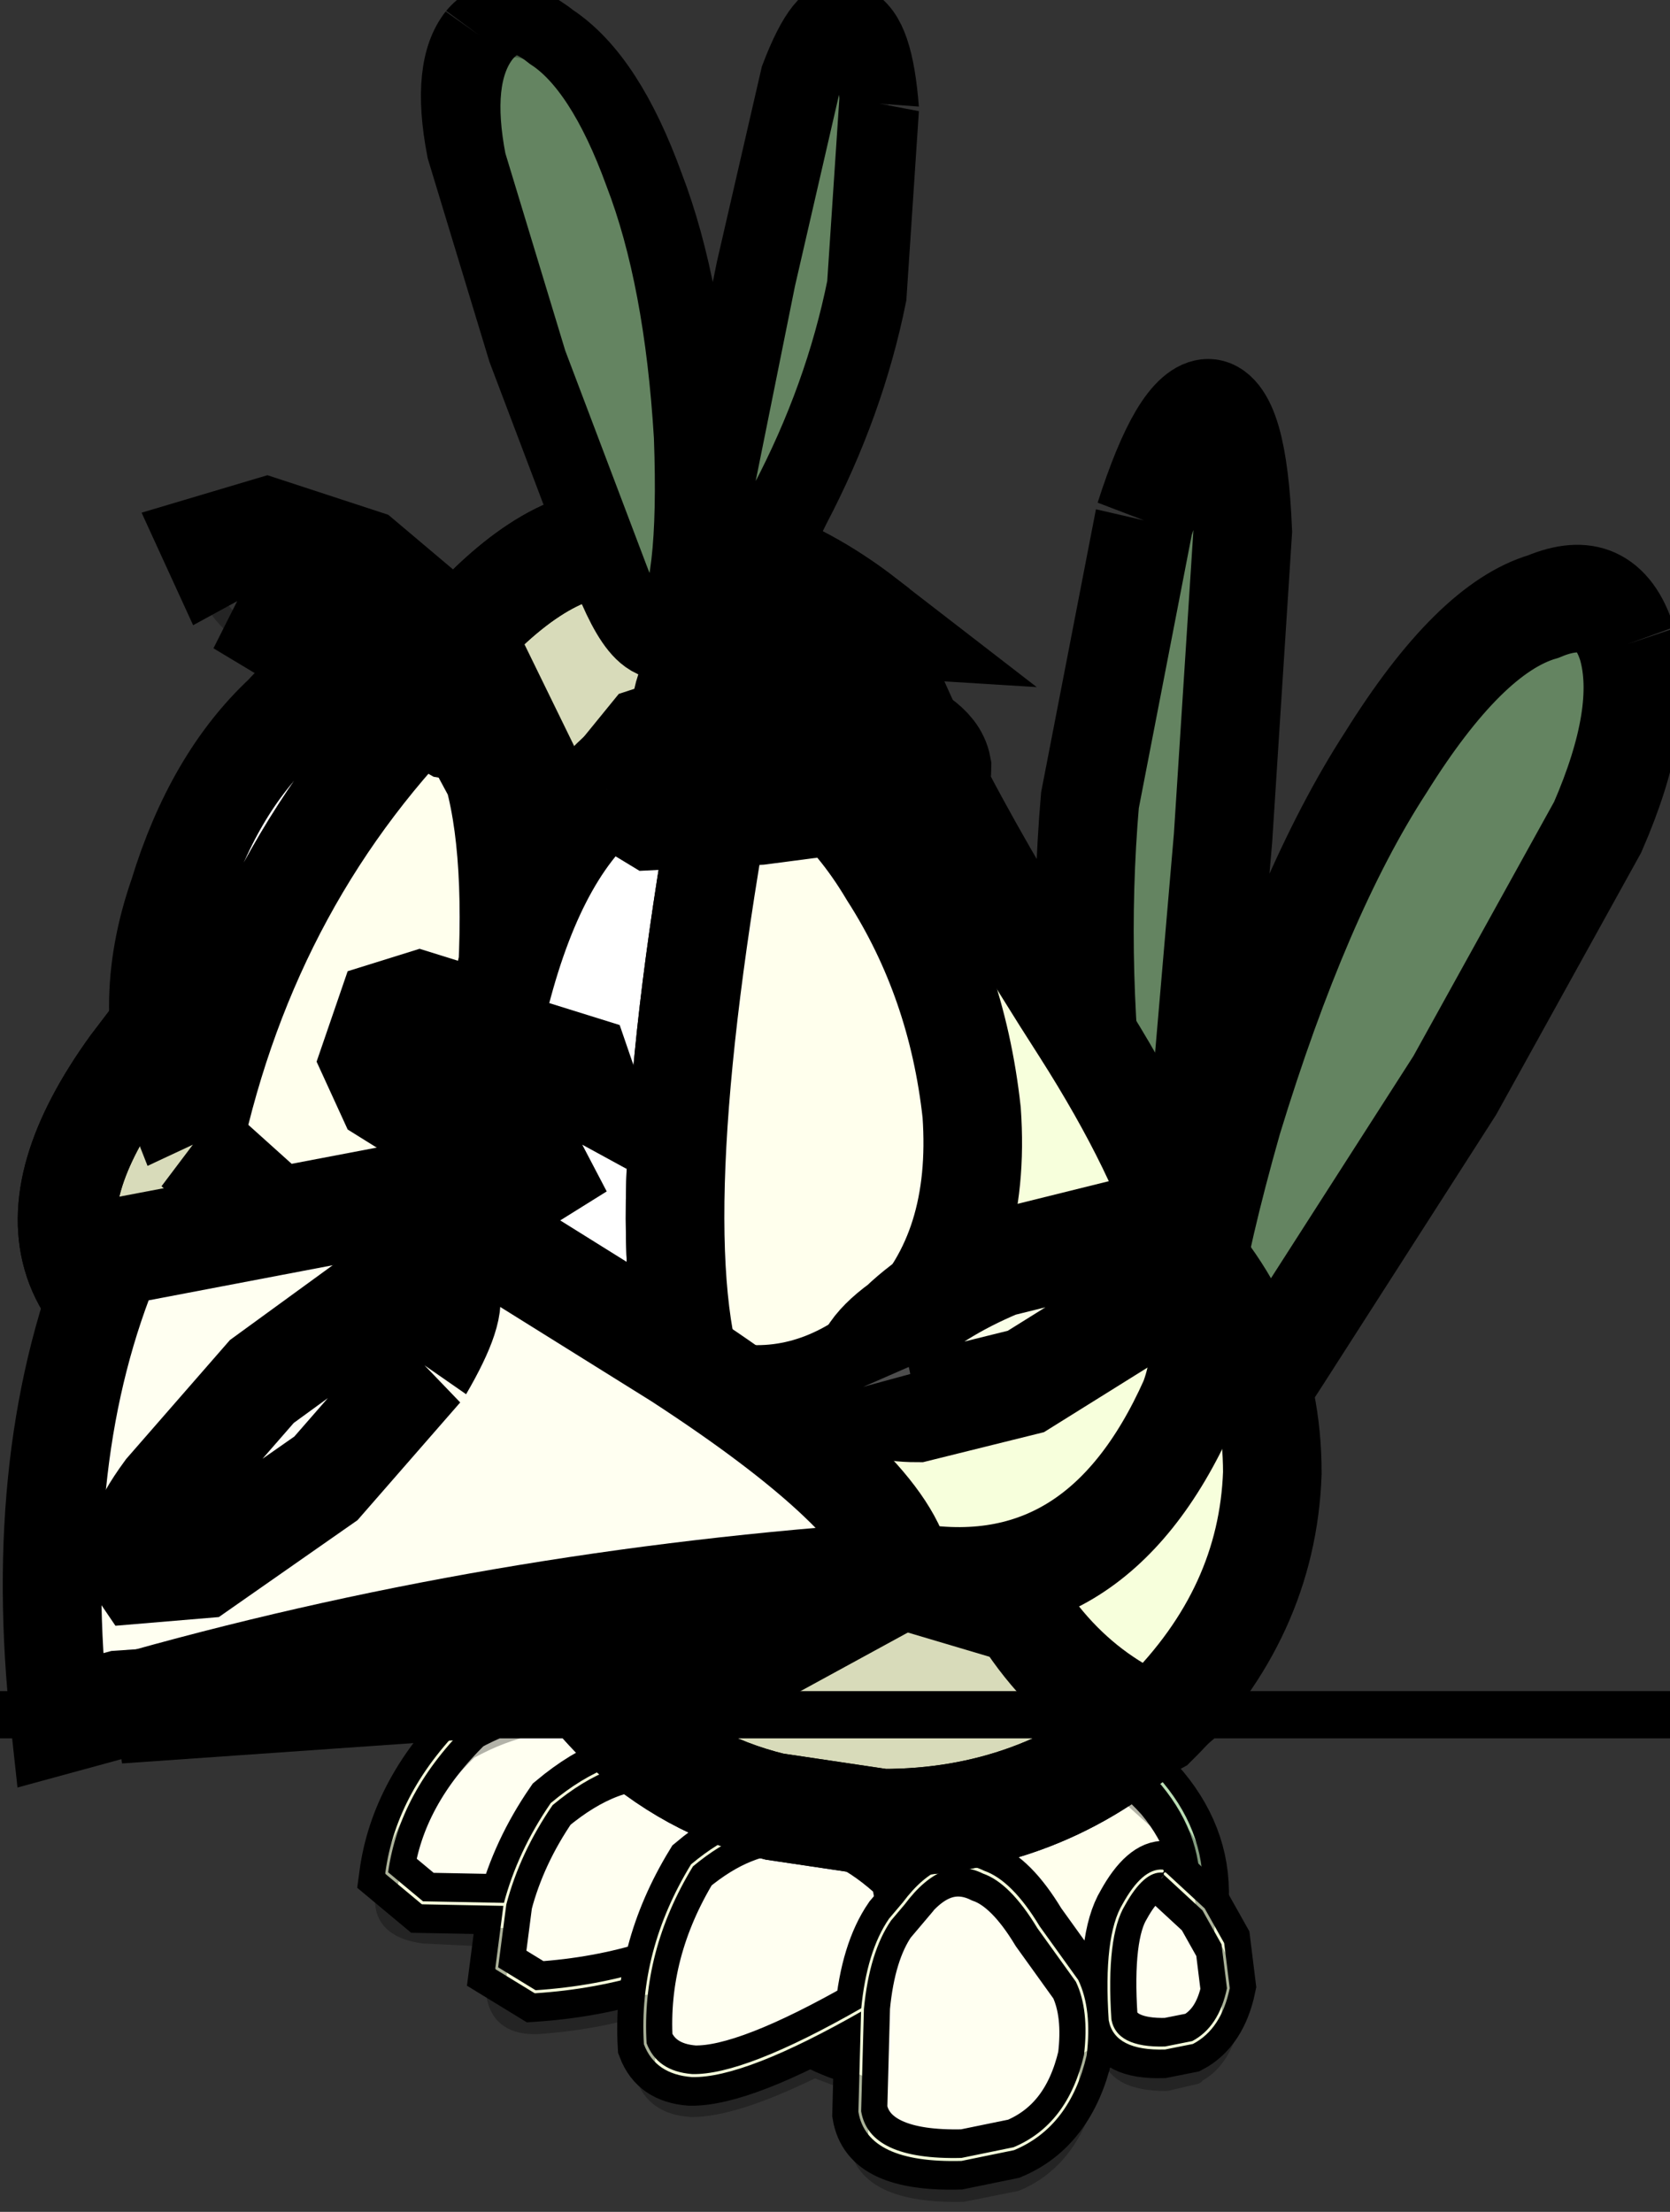
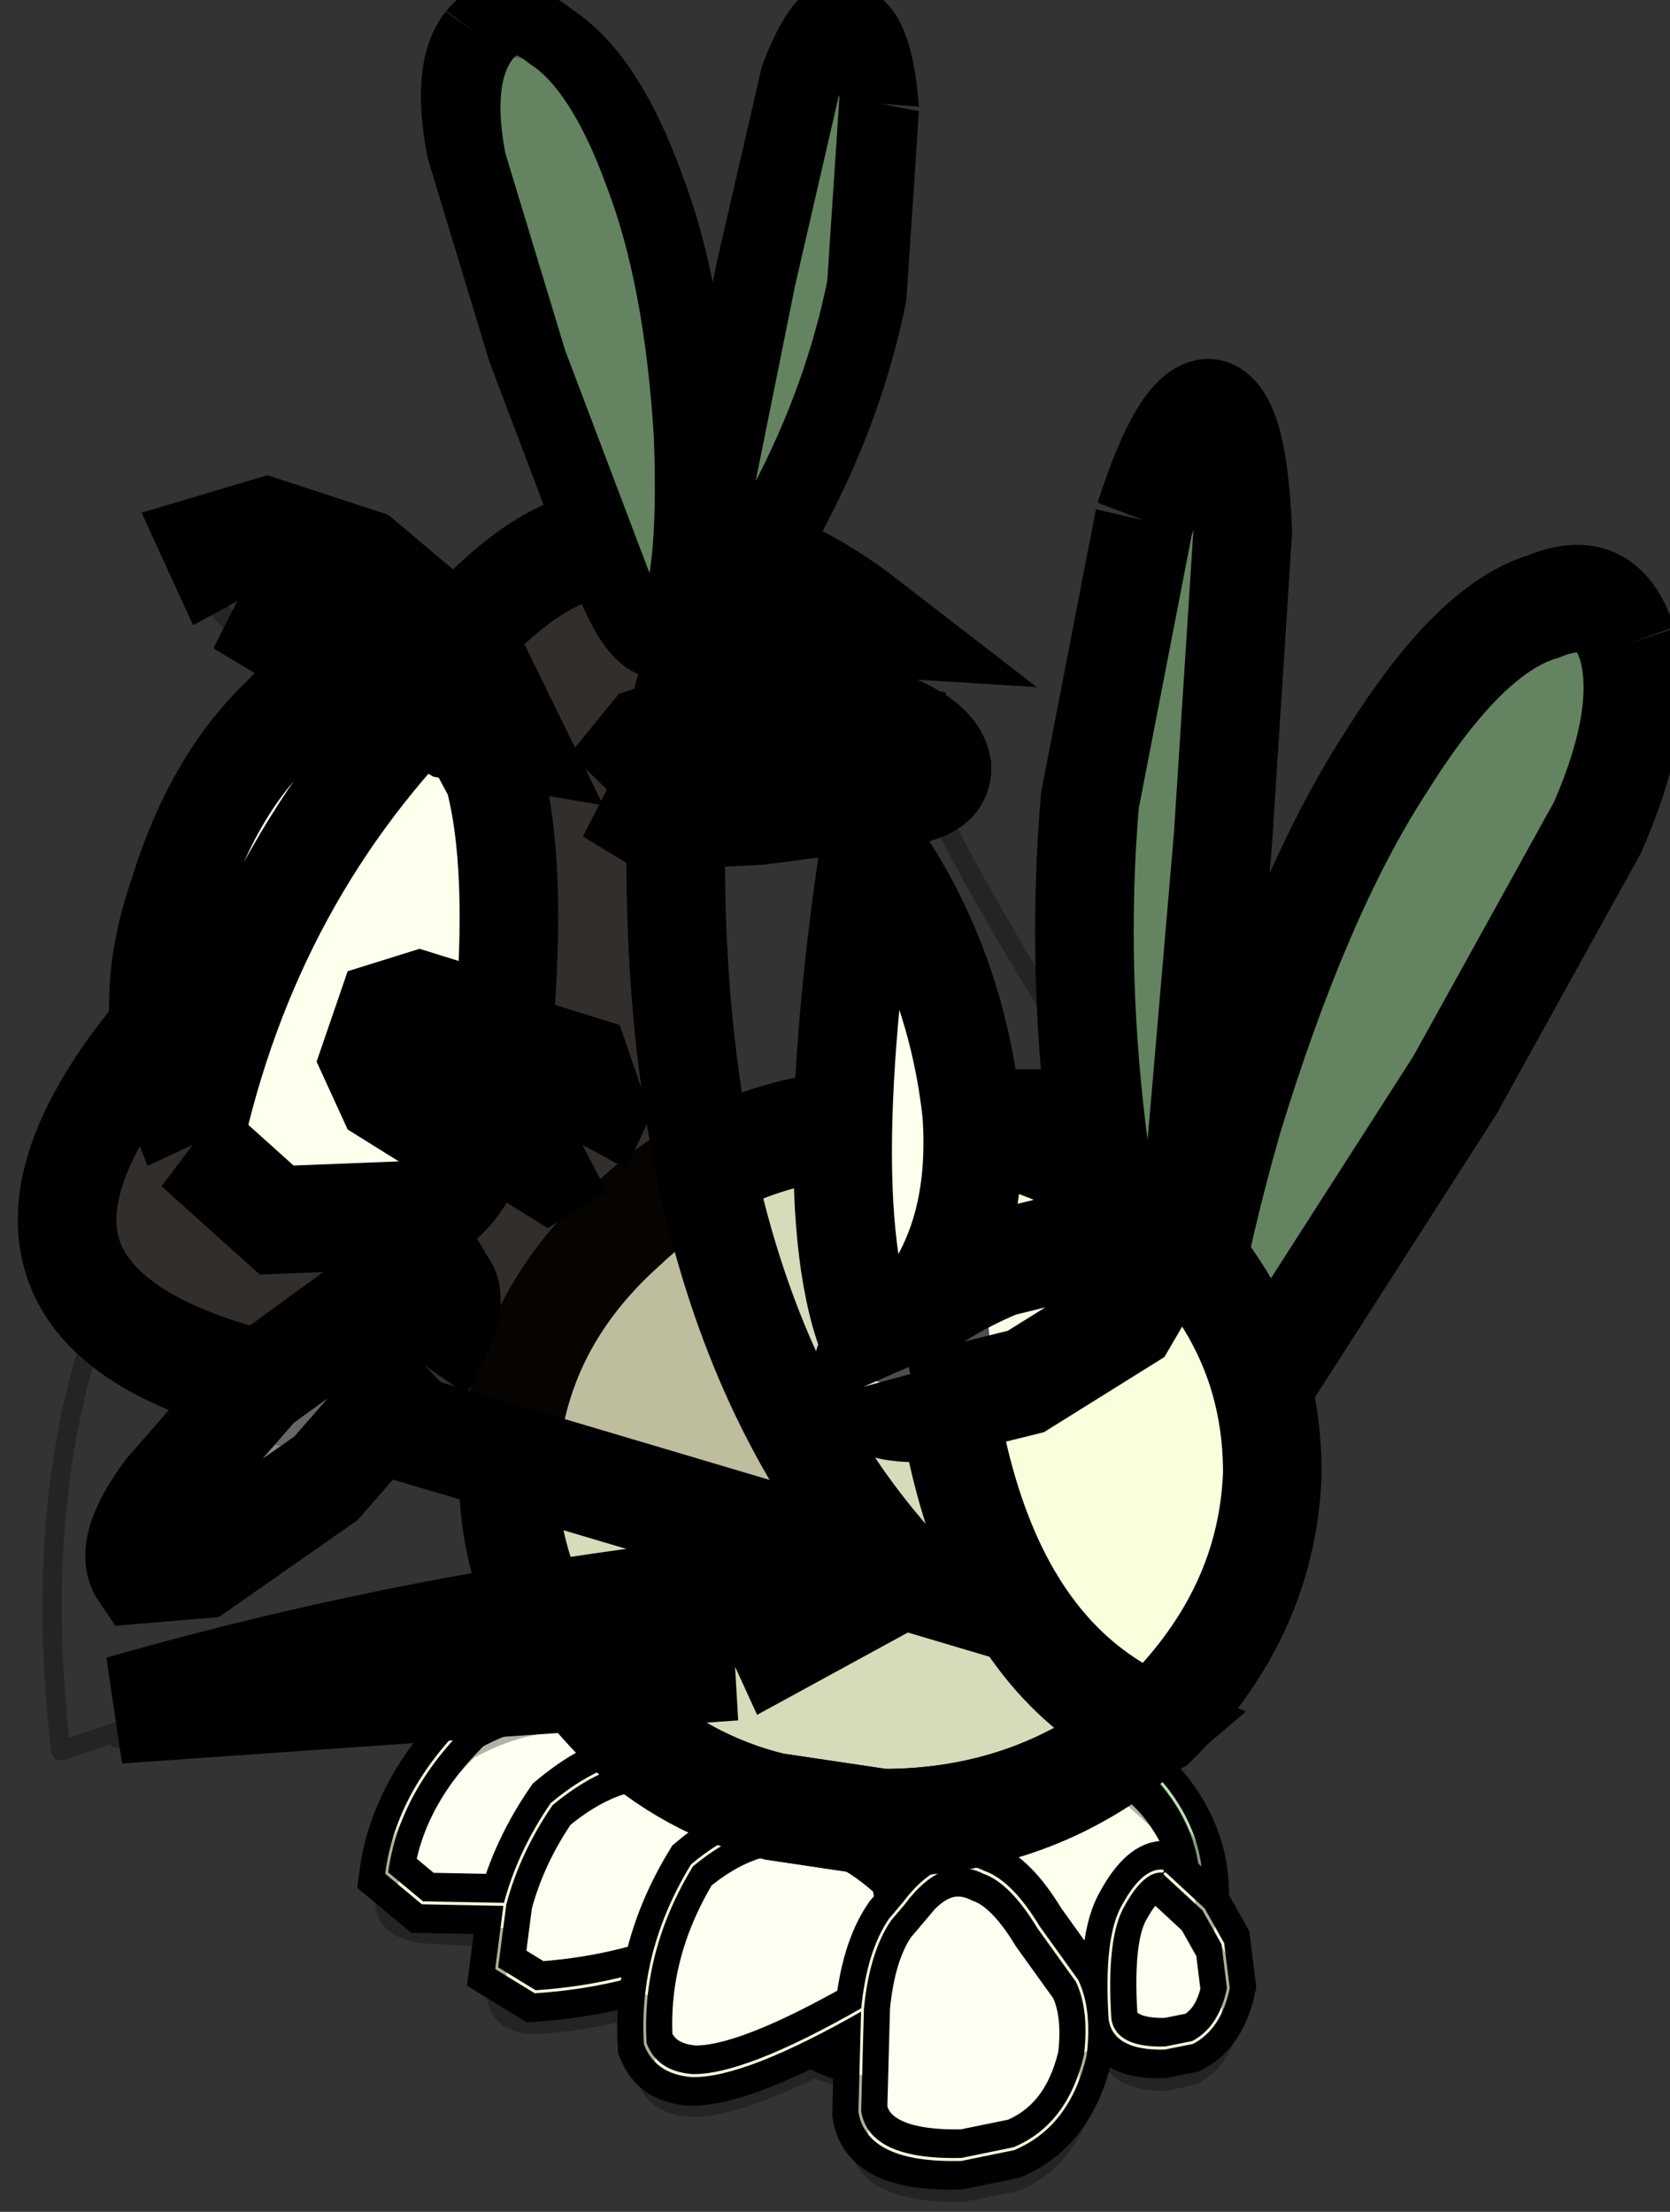
<svg xmlns="http://www.w3.org/2000/svg" xmlns:xlink="http://www.w3.org/1999/xlink" width="148" height="196">
  <rect width="100%" height="100%" fill="#333333" stroke="none" />
  <defs>
    <g transform="matrix(1,0,0,1,192.55,294) " id="shape0">
      <path id="svg_1" stroke-opacity="0" stroke-linejoin="round" stroke-linecap="round" stroke="#ff00ff" fill="none" d="m187.95,-293.5l0,380l-379.95,0l-0.05,0l0,-380l380,0m-95,294.1l-189.95,0" />
      <path id="svg_2" stroke-opacity="0" stroke-linejoin="round" stroke-linecap="round" stroke="#ff00ff" fill="none" d="m187.95,-293.5l-190,190l190,190m-380,-380l190,190l-189.95,190" />
    </g>
    <g transform="matrix(1,0,0,1,6,12.55) " id="sprite0">
      <use id="svg_3" xlink:href="#sprite1" width="16.05" transform="matrix(-0.7,0,0,0.7,5.25,-12.565) " height="21.35" />
    </g>
    <g transform="matrix(1,0,0,1,7.5,17.95) " id="sprite1">
      <use xlink:href="#sprite2" width="5.55" transform="matrix(1,0,0,1,3,-13.1) " id="cR_queue" height="9.5" />
      <use id="svg_4" xlink:href="#sprite4" width="10.4" transform="matrix(0.558,-0.046,0,0.558,-4.084,-1.849) " height="6.35" />
      <use id="svg_5" xlink:href="#sprite6" width="10.6" transform="matrix(0.558,-0.046,0,0.558,-1.461,-0.988) " height="7.85" />
      <use id="svg_6" xlink:href="#sprite8" width="7.75" transform="matrix(1,0,0,1,-2.85,-6.5) " height="6.5" />
      <use id="svg_7" xlink:href="#sprite10" width="11.65" transform="matrix(1,0,0,1,-7.5,-12) " height="11.05" />
      <use id="svg_8" xlink:href="#sprite2" width="5.55" transform="matrix(-0.778,-0.273,-0.213,0.611,1.592,-16.42) " height="9.5" />
    </g>
    <g transform="matrix(1,0,0,1,0.85,8.35) " id="sprite2">
      <use xlink:href="#sprite3" width="5.55" transform="matrix(1,0,0,1,-0.85,-8.35) " id="cR_veuchs" height="9.5" />
    </g>
    <g transform="matrix(1,0,0,1,2.75,4.75) " id="sprite3">
      <use id="svg_9" xlink:href="#shape1" width="5.55" transform="matrix(1,0,0,1,-2.75,-4.75) " height="9.5" />
    </g>
    <g transform="matrix(1,0,0,1,2.75,4.75) " id="shape1">
      <path id="svg_10" fill-rule="evenodd" fill="#648461" d="m-2.15,-3.75q0.35,-1 0.65,-1q0.3,0 0.35,1.1l-0.2,2.85l-0.3,3.2q-0.1,1.45 -0.45,1.45q-0.3,0 -0.5,-1.7q-0.25,-1.7 -0.1,-3.3l0.55,-2.6m4.9,1.15q0.2,0.65 -0.3,1.7l-1.45,2.4l-1.75,2.5q-0.8,1.15 -0.95,0.5q-0.2,-0.6 0.45,-2.7q0.7,-2.1 1.55,-3.3q0.85,-1.25 1.6,-1.45q0.65,-0.25 0.85,0.35" />
    </g>
    <g transform="matrix(1,0,0,1,7.05,1.65) " id="sprite4">
      <use id="svg_11" xlink:href="#shape2" width="7" transform="matrix(1,0,0,1,-3.65,-1.65) " height="5.7" />
      <use xlink:href="#sprite5" width="7" transform="matrix(1,0,0,1,-3.65,-1.25) " id="cR_patte3" height="5.3" />
      <use id="svg_12" xlink:href="#shape4" width="6.6" transform="matrix(1,0,0,1,-7.05,-0.2) " height="4.9" />
    </g>
    <g transform="matrix(1,0,0,1,3.65,1.65) " id="shape2">
      <path id="svg_13" fill-rule="evenodd" fill="#fffff1" d="m0,0.5l-2.55,-0.4l-0.4,-0.4q0.15,-0.8 0.95,-1.25q1.3,-0.35 2.1,0.8l-0.1,1.25" />
-       <path id="svg_14" stroke-width="0.05" stroke-linejoin="round" stroke-linecap="round" stroke="#f7ffdc" fill="none" d="m0,0.5l-2.55,-0.4l-0.4,-0.4q0.15,-0.8 0.95,-1.25q1.3,-0.35 2.1,0.8" />
      <path id="svg_15" stroke-width="0.05" stroke-linejoin="round" stroke-linecap="round" stroke="#bbdeb5" fill="none" d="m-3.3,-0.3q-0.85,1.75 0.25,3.6q1.5,1 3.3,0.65l2.7,-0.5l0.35,-1.3q0.2,-0.9 -0.35,-1.75q-0.65,-0.9 -2.15,-1.65l-1.5,0.2l-2.15,0.2l-0.45,0.55z" />
    </g>
    <g transform="matrix(1,0,0,1,3.5,2.65) " id="sprite5">
      <use id="svg_16" xlink:href="#shape3" width="7" transform="matrix(1,0,0,1,-3.5,-2.65) " height="5.3" />
    </g>
    <g transform="matrix(1,0,0,1,3.5,2.65) " id="shape3">
      <path id="svg_17" fill-rule="evenodd" fill="#ffffed" d="m0.95,-2.65l2.15,1.65q0.55,0.85 0.35,1.75l-0.35,1.3l-2.7,0.5q-1.8,0.35 -3.3,-0.65q-1.1,-1.85 -0.25,-3.6l0.45,-0.55l2.15,-0.2l1.5,-0.2" />
    </g>
    <g transform="matrix(1,0,0,1,7.05,0.2) " id="shape4">
      <path id="svg_18" fill-rule="evenodd" fill="#fffff1" d="m-1.95,1.05q0.65,0.1 1.3,0.7l0.2,2.15q-1.7,0.85 -3.9,0.8l-0.7,-0.45l0.15,-1.05q0.25,-0.85 0.85,-1.6q1.1,-0.75 2.1,-0.55q-1,-0.2 -2.1,0.55q-0.6,0.75 -0.85,1.6l-1.5,-0.15l-0.65,-0.55q0.2,-1.35 1.5,-2.4q2.15,-0.9 3.6,0.75l0,0.2" />
      <path id="svg_19" stroke-width="0.05" stroke-linejoin="round" stroke-linecap="round" stroke="#f7ffdc" fill="none" d="m-0.65,1.75q-0.65,-0.6 -1.3,-0.7q-1,-0.2 -2.1,0.55q-0.6,0.75 -0.85,1.6l-0.15,1.05l0.7,0.45q2.2,0.05 3.9,-0.8m-4.45,-0.7l-1.5,-0.15l-0.65,-0.55q0.2,-1.35 1.5,-2.4q2.15,-0.9 3.6,0.75" />
    </g>
    <g transform="matrix(1,0,0,1,6.65,1.15) " id="sprite6">
      <use xlink:href="#sprite7" width="8.15" transform="matrix(1,0,0,1,-4.7,-1) " id="cR_patte" height="6.05" />
      <use id="svg_20" xlink:href="#shape6" width="10.6" transform="matrix(1,0,0,1,-6.65,-1.15) " height="7.85" />
    </g>
    <g transform="matrix(1,0,0,1,4.1,3) " id="sprite7">
      <use id="svg_21" xlink:href="#shape5" width="8.15" transform="matrix(1,0,0,1,-4.1,-3) " height="6.05" />
    </g>
    <g transform="matrix(1,0,0,1,4.1,3) " id="shape5">
      <path id="svg_22" fill-rule="evenodd" fill="#ffffed" d="m0.55,-3q1.9,0.9 2.8,1.9q0.8,0.95 0.7,2l-0.15,1.55l-2.75,0.45q-2.55,0.5 -4.2,-0.5q-1.5,-1.9 -0.85,-3.3q0.6,-1.4 2.5,-1.7l1.95,-0.4" />
    </g>
    <g transform="matrix(1,0,0,1,6.65,1.15) " id="shape6">
      <path id="svg_23" stroke-width="0.05" stroke-linejoin="round" stroke-linecap="round" stroke="#bbdeb5" fill="none" d="m-2,-0.75q-1.9,0.3 -2.5,1.7q-0.65,1.4 0.85,3.3q1.65,1 4.2,0.5l2.75,-0.45l0.15,-1.55q0.1,-1.05 -0.7,-2q-0.9,-1 -2.8,-1.9l-1.95,0.4z" />
      <path id="svg_24" fill-rule="evenodd" fill="#fffff1" d="m2.8,2.25l0.7,0.65l0.35,0.6l0.1,0.75q-0.15,0.65 -0.65,0.85l-0.5,0.05q-0.9,-0.05 -1,-0.55q-0.1,-1.4 0.25,-1.9q0.35,-0.55 0.7,-0.5l0.05,0.05m-4.75,0.1q0.7,-0.8 1.45,-0.4q0.5,0.2 1,1l0.7,0.95q0.25,0.5 0.15,1.25q-0.3,1.15 -1.3,1.45l-0.95,0.1q-1.7,-0.1 -1.85,-0.95l0.05,-1.7q-2.15,0.95 -3.1,0.85q-0.65,-0.1 -0.85,-0.6q-0.1,-1.55 0.85,-2.9q1.9,-1.3 3.75,0.45l0.1,0.5l-0.25,0.25q-0.4,0.5 -0.5,1.45q0.1,-0.95 0.5,-1.45l0.25,-0.25" />
      <path id="svg_25" stroke-width="0.05" stroke-linejoin="round" stroke-linecap="round" stroke="#f4ffdb" fill="none" d="m2.8,2.25l0.7,0.65l0.35,0.6l0.1,0.75q-0.15,0.65 -0.65,0.85l-0.5,0.05q-0.9,-0.05 -1,-0.55q-0.1,-1.4 0.25,-1.9q0.35,-0.55 0.7,-0.5m-4.7,0.15q0.7,-0.8 1.45,-0.4q0.5,0.2 1,1l0.7,0.95q0.25,0.5 0.15,1.25q-0.3,1.15 -1.3,1.45l-0.95,0.1q-1.7,-0.1 -1.85,-0.95l0.05,-1.7q-2.15,0.95 -3.1,0.85q-0.65,-0.1 -0.85,-0.6q-0.1,-1.55 0.85,-2.9q1.9,-1.3 3.75,0.45m0.1,0.5l-0.25,0.25q-0.4,0.5 -0.5,1.45" />
    </g>
    <g transform="matrix(1,0,0,1,3.85,3.25) " id="sprite8">
      <use id="svg_26" xlink:href="#shape7" width="0.05" transform="matrix(1,0,0,1,0.5,-3.25) " height="0.05" />
      <use xlink:href="#sprite9" width="7.75" transform="matrix(1,0,0,1,-3.85,-3.25) " id="cR_corps" height="6.5" />
      <use id="svg_27" xlink:href="#shape9" width="6.5" transform="matrix(1,0,0,1,-3.85,-3.25) " height="6.5" />
    </g>
    <g transform="matrix(1,0,0,1,-0.5,3.25) " id="shape7">
      <path id="svg_28" fill-rule="evenodd" fill="#ffcf9a" d="m0.5,-3.2l0,-0.05l0.05,0l-0.05,0.05" />
      <path id="svg_29" fill-rule="evenodd" fill="#ff6000" d="m0.5,-3.2l0,-0.05l0,0.05" />
    </g>
    <g transform="matrix(1,0,0,1,3.85,3.25) " id="sprite9">
      <use id="svg_30" xlink:href="#shape8" width="7.75" transform="matrix(1,0,0,1,-3.85,-3.25) " height="6.5" />
    </g>
    <g transform="matrix(1,0,0,1,3.85,3.25) " id="shape8">
      <path id="svg_31" fill-rule="evenodd" fill="#f7ffdc" d="m0.55,-3.25q1.3,0.1 2.25,0.95q1.1,0.95 1.1,2.3q-0.05,1.3 -1.15,2.3l-0.1,0.05q-1.15,0.9 -2.7,0.9l-1.1,-0.15q-0.9,-0.2 -1.6,-0.8q-1.1,-1 -1.1,-2.3q0.05,-1.35 1.2,-2.3q1.15,-1 2.75,-0.95l0.4,0l0,0.05l0.05,-0.05" />
    </g>
    <g transform="matrix(1,0,0,1,3.85,3.25) " id="shape9">
      <path id="svg_32" fill-rule="evenodd" fill-opacity="0.153" fill="#2e1700" d="m-2.65,-2.3q1.15,-1 2.75,-0.95l0.4,0l0,0.05q-0.25,4.55 2.15,5.55q-1.15,0.9 -2.7,0.9l-1.1,-0.15q-0.9,-0.2 -1.6,-0.8q-1.1,-1 -1.1,-2.3q0.05,-1.35 1.2,-2.3" />
    </g>
    <g transform="matrix(1,0,0,1,5.8,5.5) " id="sprite10">
      <use xlink:href="#sprite11" width="11.5" transform="matrix(1,0,0,1,-5.65,-5.4) " id="cR_tete" height="9.65" />
      <use id="svg_33" xlink:href="#shape11" width="9.2" transform="matrix(1,0,0,1,-5.65,-5.4) " height="9.6" />
      <use xlink:href="#sprite12" width="8.65" transform="matrix(1,0,0,1,-5.8,0.65) " id="cR_bec" height="4.9" />
      <use id="svg_34" xlink:href="#shape13" width="7.95" transform="matrix(1,0,0,1,-5.1,4.2) " height="1.25" />
      <use xlink:href="#sprite13" width="7.4" transform="matrix(1,0,0,1,-4.15,-5.5) " id="cR_cils" height="2.65" />
      <use id="svg_35" xlink:href="#shape15" width="10.45" transform="matrix(1,0,0,1,-4.95,-1.1) " height="5.35" />
    </g>
    <g transform="matrix(1,0,0,1,5.75,4.8) " id="sprite11">
      <use id="svg_36" xlink:href="#shape10" width="11.5" transform="matrix(1,0,0,1,-5.75,-4.8) " height="9.65" />
    </g>
    <g transform="matrix(1,0,0,1,5.75,4.8) " id="shape10">
-       <path id="svg_37" fill-rule="evenodd" fill="#f7ffdc" d="m4.55,-0.3q1.6,2.3 1.1,3.5q-0.95,1.95 -2.9,1.6l-6.8,-1.85q-2.7,-0.75 -1.05,-2.85l3.2,-3.85q0.95,-1.05 1.75,-1.05q1.35,-0.1 2.55,0.75q0.5,1.4 2.15,3.75" />
-     </g>
+       </g>
    <g transform="matrix(1,0,0,1,5.65,5.4) " id="shape11">
      <path id="svg_38" fill-rule="evenodd" fill-opacity="0.153" fill="#2e1700" d="m-0.05,-5.4q1.35,-0.1 2.55,0.75q-1.75,-0.1 -1.9,0.8q-0.4,5.4 2.25,8.05l-6.8,-1.85q-2.7,-0.75 -1.05,-2.85l3.2,-3.85q0.95,-1.05 1.75,-1.05" />
      <path id="svg_39" fill-rule="evenodd" fill="#ffffff" d="m-4.35,0.2l-0.15,-0.35q-0.4,-0.9 0,-1.95q0.35,-1.05 1.05,-1.65q0.65,-0.65 1.3,-0.5l0.35,0.15q-1.95,1.75 -2.55,4.3" />
      <path id="svg_40" fill-rule="evenodd" fill="#ffffed" d="m-4.35,0.2q0.6,-2.55 2.55,-4.3l0.5,0.85q0.25,0.85 0.1,2.4q-0.15,1.5 -0.9,1.7l-1.4,0.05l-0.85,-0.7" />
-       <path id="svg_41" fill-rule="evenodd" fill="#ffffff" d="m0.75,2.45l-1.5,-0.65q-1,-0.6 -0.65,-2.25q0.3,-1.65 1,-2.4q0.6,-0.8 1.5,-0.65q-0.9,4.4 -0.35,5.95" />
-       <path id="svg_42" fill-rule="evenodd" fill="#ffffed" d="m1.1,-3.5l0.05,0q0.9,0.15 1.55,1.15q0.7,1 0.85,2.25q0.1,1.3 -0.7,2.05q-0.8,0.7 -1.7,0.6l-0.4,-0.1q-0.55,-1.55 0.35,-5.95" />
+       <path id="svg_42" fill-rule="evenodd" fill="#ffffed" d="m1.1,-3.5l0.05,0q0.9,0.15 1.55,1.15q0.7,1 0.85,2.25q0.1,1.3 -0.7,2.05l-0.4,-0.1q-0.55,-1.55 0.35,-5.95" />
    </g>
    <g transform="matrix(1,0,0,1,4.35,2.45) " id="sprite12">
      <use id="svg_43" xlink:href="#shape12" width="8.65" transform="matrix(1,0,0,1,-4.35,-2.45) " height="4.9" />
    </g>
    <g transform="matrix(1,0,0,1,4.35,2.45) " id="shape12">
-       <path id="svg_44" fill-rule="evenodd" fill="#fffff1" d="m2,-0.95q2.1,1.25 2.3,2l-1.7,0.85l-6.25,0.4l-0.6,0.15q-0.3,-2.5 0.55,-4.35l3.15,-0.55l0.8,0.5l1.75,1" />
-     </g>
+       </g>
    <g transform="matrix(1,0,0,1,5.1,-4.2) " id="shape13">
      <path id="svg_45" fill-rule="evenodd" fill-opacity="0.2" fill="#2e1700" d="m1.15,5.05l-6.25,0.4q3.8,-1 7.95,-1.25l-1.7,0.85" />
    </g>
    <g transform="matrix(1,0,0,1,3.7,1.3) " id="sprite13">
      <use id="svg_46" xlink:href="#shape14" width="7.4" transform="matrix(1,0,0,1,-3.7,-1.3) " height="2.65" />
    </g>
    <g transform="matrix(1,0,0,1,3.7,1.3) " id="shape14">
      <path id="svg_47" fill-rule="evenodd" fill="#648461" d="m-3.45,-0.65l-0.25,-0.5l0.55,-0.15l1,0.3l1.1,0.85l0.4,0.75l-0.65,-0.1l-1.15,-0.6l-1,-0.55m3.75,1.75l0.4,-0.45l1,-0.3l1.3,0.1q0.65,0.2 0.7,0.45q0,0.2 -0.6,0.25l-1.25,0.15l-1.1,0.05l-0.45,-0.25" />
    </g>
    <g transform="matrix(1,0,0,1,4.95,1.1) " id="shape15">
      <path id="svg_48" fill-rule="evenodd" fill="#2e1700" d="m-0.4,0.2l-0.35,0.2l-0.35,-0.2l-0.15,-0.3l0.15,-0.4l0.35,-0.1l0.35,0.1l0.15,0.4l-0.15,0.3" />
      <path id="svg_49" fill-rule="evenodd" fill="#2e1700" d="m-1.7,-0.3l-0.35,0.2l-0.35,-0.2l-0.15,-0.3l0.15,-0.4l0.35,-0.1l0.35,0.1q0.15,0.15 0.15,0.4l-0.15,0.3" />
      <path id="svg_50" fill-rule="evenodd" fill-opacity="0.302" fill="#ffffff" d="m2.45,2.45q-0.1,-0.25 0.35,-0.55q0.4,-0.35 1.05,-0.6l1.1,-0.25l0.55,0.2l-0.35,0.55l-1.05,0.6l-1.1,0.25q-0.5,0 -0.55,-0.2" />
      <path id="svg_51" fill-rule="evenodd" fill-opacity="0.4" fill="#ffffff" d="m-2,2.25l-1,1.05l-1.25,0.8l-0.65,0.05q-0.15,-0.2 0.25,-0.7l1,-1.05l1.2,-0.8l0.7,-0.05q0.1,0.15 -0.25,0.7" />
    </g>
    <g transform="matrix(1,0,0,1,44.05,132.85) " id="shape16">
      <path id="svg_52" stroke-opacity="0.302" stroke-linejoin="round" stroke-linecap="round" stroke="#000000" fill="none" d="m-21.3,-131.45q1.4,-1.85 3.9,0.05q2.55,1.8 4.7,7.35q2.1,5.6 2.55,13.7l0,5.25l0.5,0.05l0.45,-2.7l2.4,-11.35q1.1,-6.25 2.3,-10.05q1.2,-3.7 2.45,-3.15q1.2,0.4 1.55,4.3q0.4,4 -0.7,9.8q-1.15,5.7 -3.9,11.15l-1.55,2.9l4.15,2.2l1.35,1q0.85,2.65 2.5,6q1.2,0.75 1.2,1.55l-0.2,0.55q2.8,5.55 7.35,12.7l0.5,0.75q-0.4,-6.3 0.15,-12.35q0.85,-9.1 2.8,-14.65q1.8,-5.5 3.35,-5.45q1.6,-0.1 1.65,6q-0.05,6.2 -1,15.9q-0.95,9.65 -1.45,17.9l-0.35,3.4l0.55,0.65q0.65,-3.15 1.85,-7.3q3.45,-11.6 7.95,-18.55q4.4,-6.95 8.05,-8.1q3.55,-1.35 4.5,2.1q1.05,3.55 -1.55,9.5q-2.7,5.95 -7.55,13.25q-4.85,7.2 -8.8,13.95l-1.1,1.7q0.45,2.1 0.45,4.45q-0.1,7.55 -5.9,12.85l-0.5,0.45l-1.3,1l2.15,1.95q2.2,2.5 2.15,5.5l0,0.05l-0.05,0.45l0,0.35l0.05,0.1l1,1.75l0.05,0q0.4,1 0.25,2.45q-0.45,2.15 -1.85,2.85l0,0.05l-1.5,0.35q-2.45,0 -2.85,-1.35l-0.05,-0.05l-1.05,0.3l0,0.05l-0.1,1.25l0,0.05q-0.9,3.75 -3.75,4.95l-2.75,0.55q-5,0.1 -5.4,-2.55l0,-0.05l-0.05,-2.95l0,-0.05l-2.25,-0.85l-0.05,0.05l-0.05,0q-4.1,2 -6.25,2q-1.95,-0.1 -2.45,-1.7l0,-0.05l0.15,-3.6q-2.75,0.85 -5.75,1.05q-1.8,0.05 -2.1,-1.4l0,-0.05q-0.05,-1.6 0.4,-3.05l-4.15,-0.2q-1.95,-0.25 -2.05,-1.6l0,-0.05q0.65,-4.3 4.35,-7.9q3.45,-1.9 6.3,-1.2l0.1,-0.25l-0.7,-0.85l-23.9,1.7l1.55,-0.45l-1.55,0.1l-2.95,1q-1.6,-13.6 2.4,-23.7l-2,-2.2l2.4,-6.8l0.75,-1.1l1.6,-2.1q-0.2,-3.25 1,-6.8q1.9,-5.85 5.25,-9.35q1.8,-1.95 3.55,-2.6l-0.6,-0.35q-3.25,-1.7 -5.15,-3.2q-1.8,-1.55 -1.25,-2.65q0.45,-1.1 2.65,-1q2.3,0.05 5.25,1.7q2.6,1.4 4.85,3.9q3.95,-4.25 7.35,-4.95q-1.6,-4.6 -3.65,-9.65q-2.35,-5.9 -3.25,-10.35q-0.9,-4.4 0.65,-6.25m33.1,88.9l0.05,0l2.1,1.95q1.45,1.65 1.9,3.5q-0.5,-1.65 -1.8,-3.1l-2.45,-2.2l0.2,-0.15" />
    </g>
    <g id="sprite14">
      <use id="svg_53" xlink:href="#shape17" width="102.95" height="45" />
    </g>
    <g id="shape17">
-       <path id="svg_54" fill-rule="evenodd" fill-opacity="0" fill="#ff00ff" d="m0,0l102.95,0l0,45l-102.95,0l0,-45" />
-     </g>
+       </g>
  </defs>
  <g>
    <title>background</title>
    <rect fill="none" id="canvas_background" height="198" width="150" y="-1" x="-1" />
  </g>
  <g>
    <title>Layer 1</title>
    <g stroke="null" id="svg_55">
      <use stroke="null" x="54.05" y="142.5" id="svg_56" xlink:href="#shape0" width="381" transform="matrix(1.708,0,0,1.708,-342.166,-515.229) " height="381" />
      <use stroke="null" x="18.884" y="-18.928" id="svg_57" xlink:href="#sprite0" width="11.25" transform="matrix(-12.481,0,0,13.625,380.525,248.42) " height="14.95" />
      <use stroke="null" x="54.05" y="142.5" id="svg_58" xlink:href="#shape16" width="83.1" transform="matrix(1.708,0,0,1.708,-88.543,-240.002) " height="112.25" />
      <use stroke="null" x="-4.085" y="29.473" xlink:href="#sprite14" width="102.95" transform="matrix(4.574,0,0,4.186,-169.169,-159.796) " id="_mcMask" height="45" />
    </g>
  </g>
</svg>